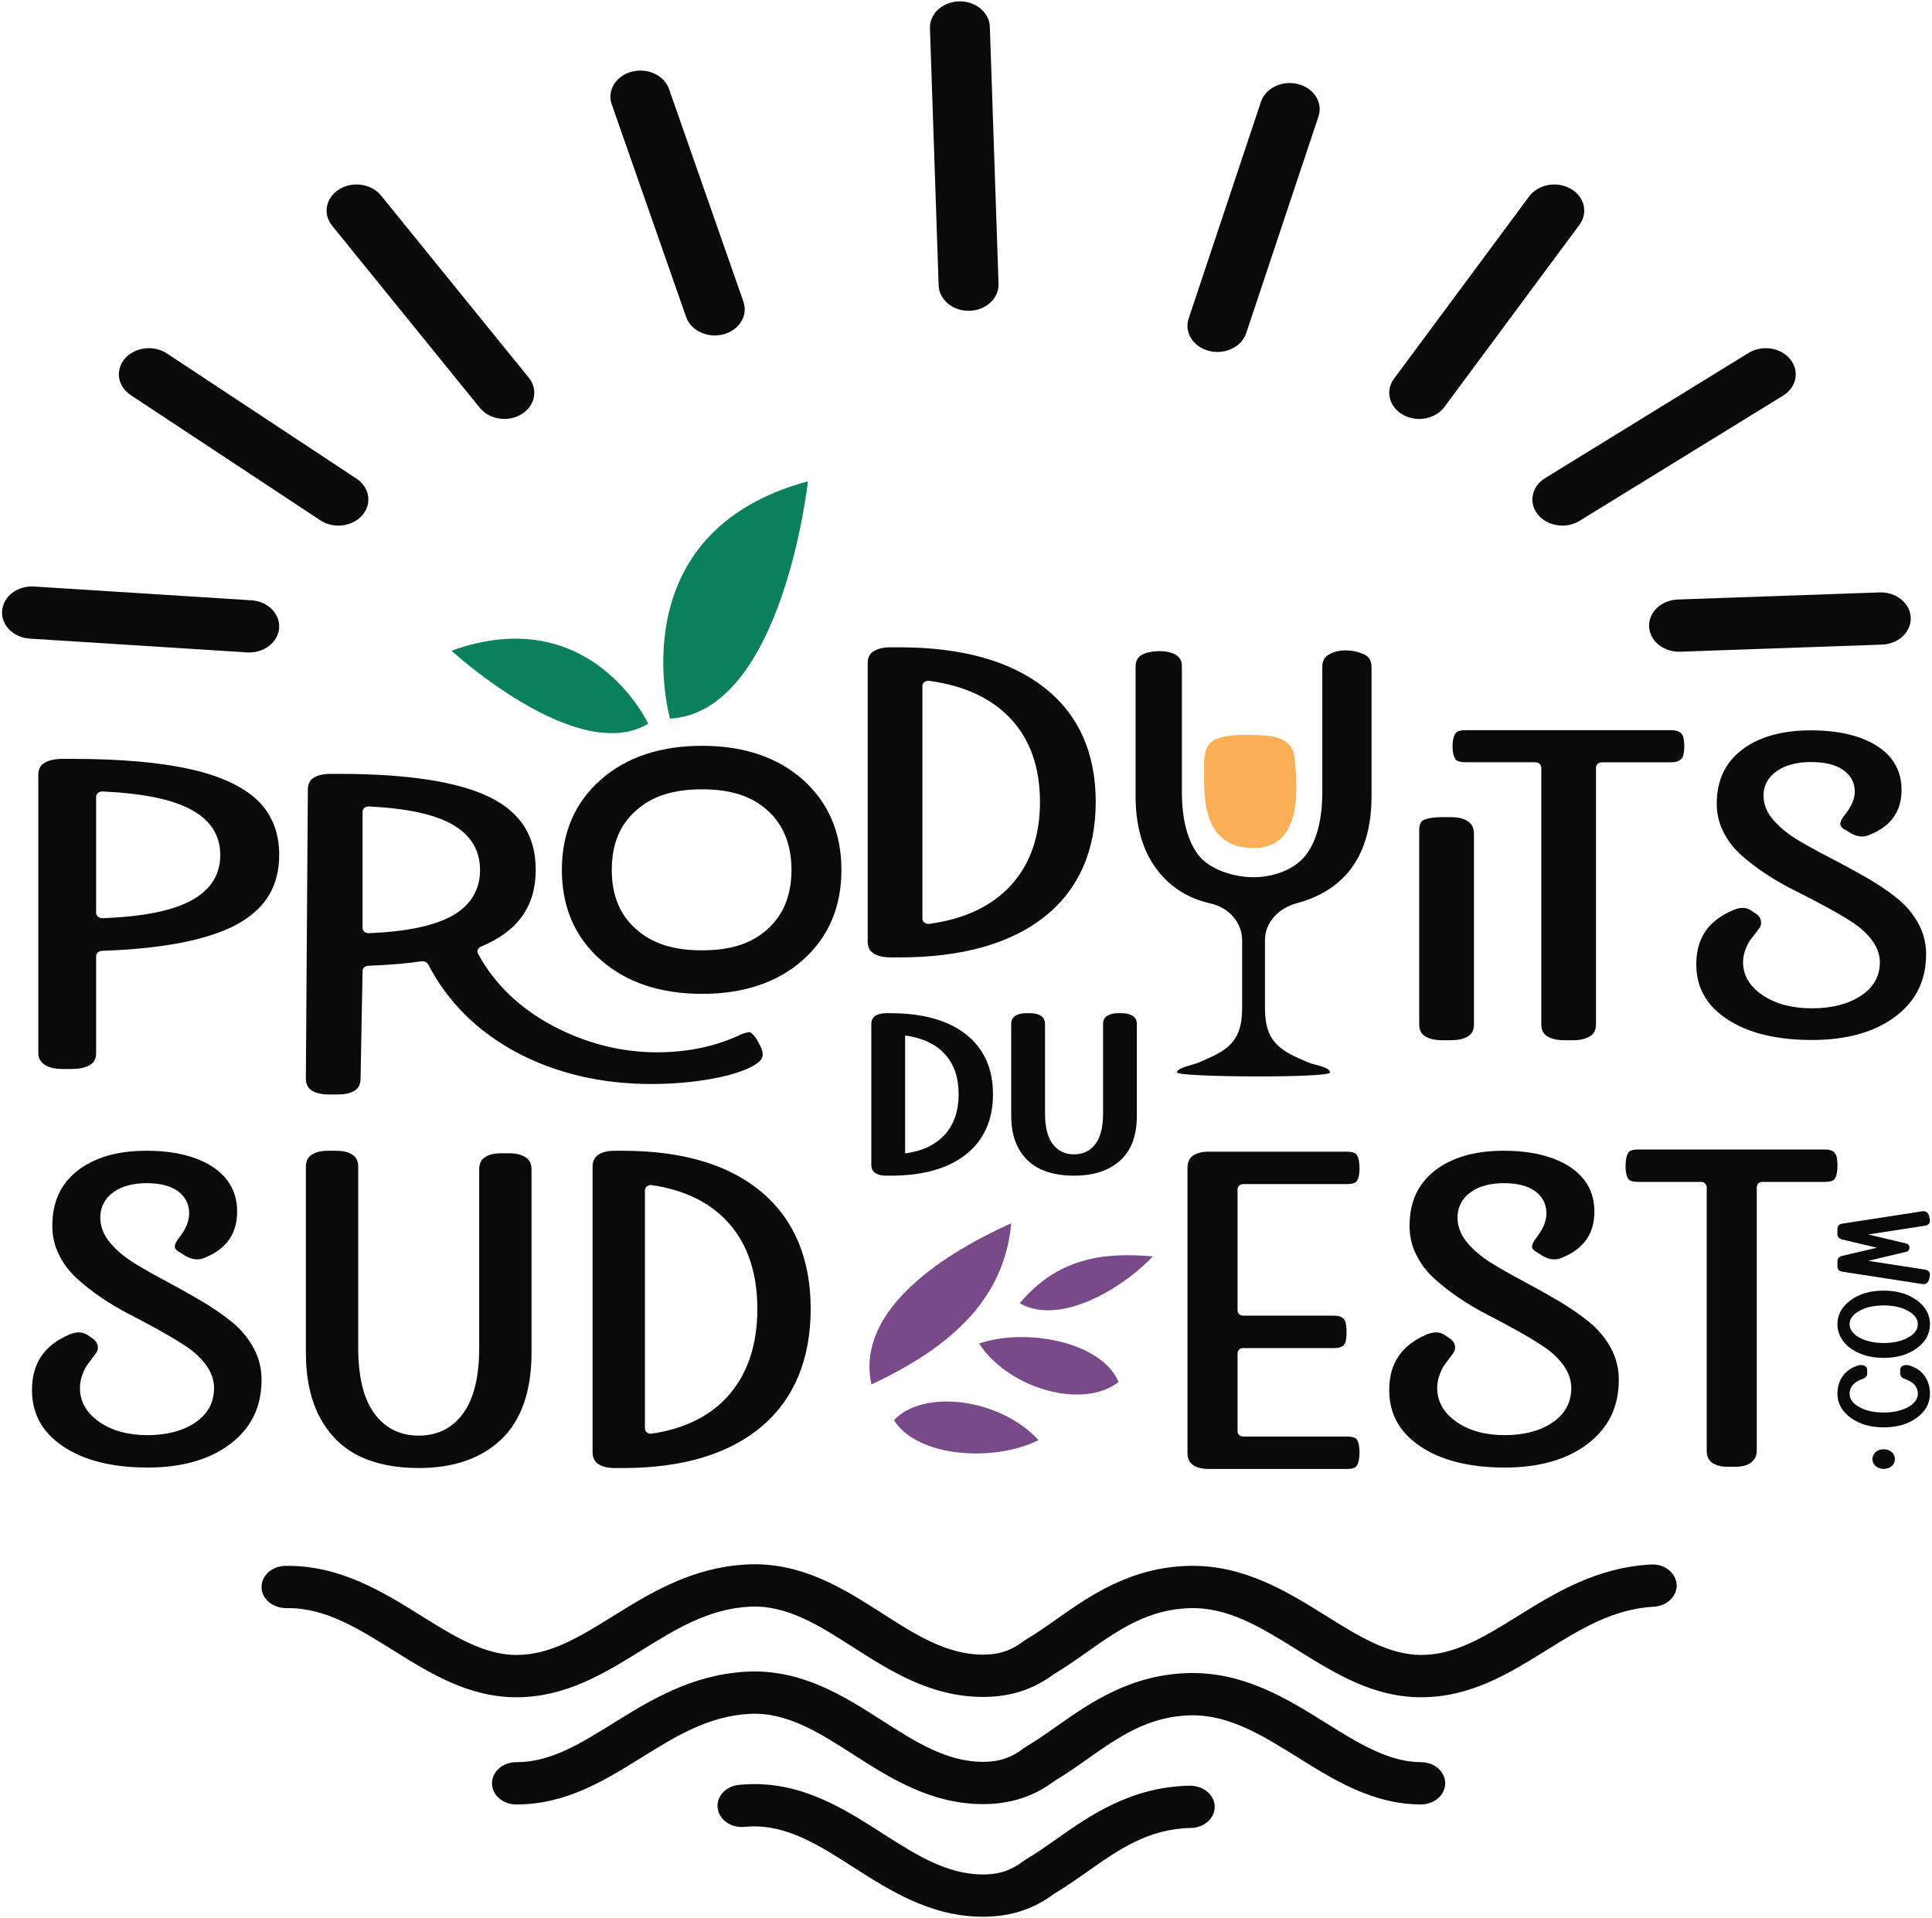
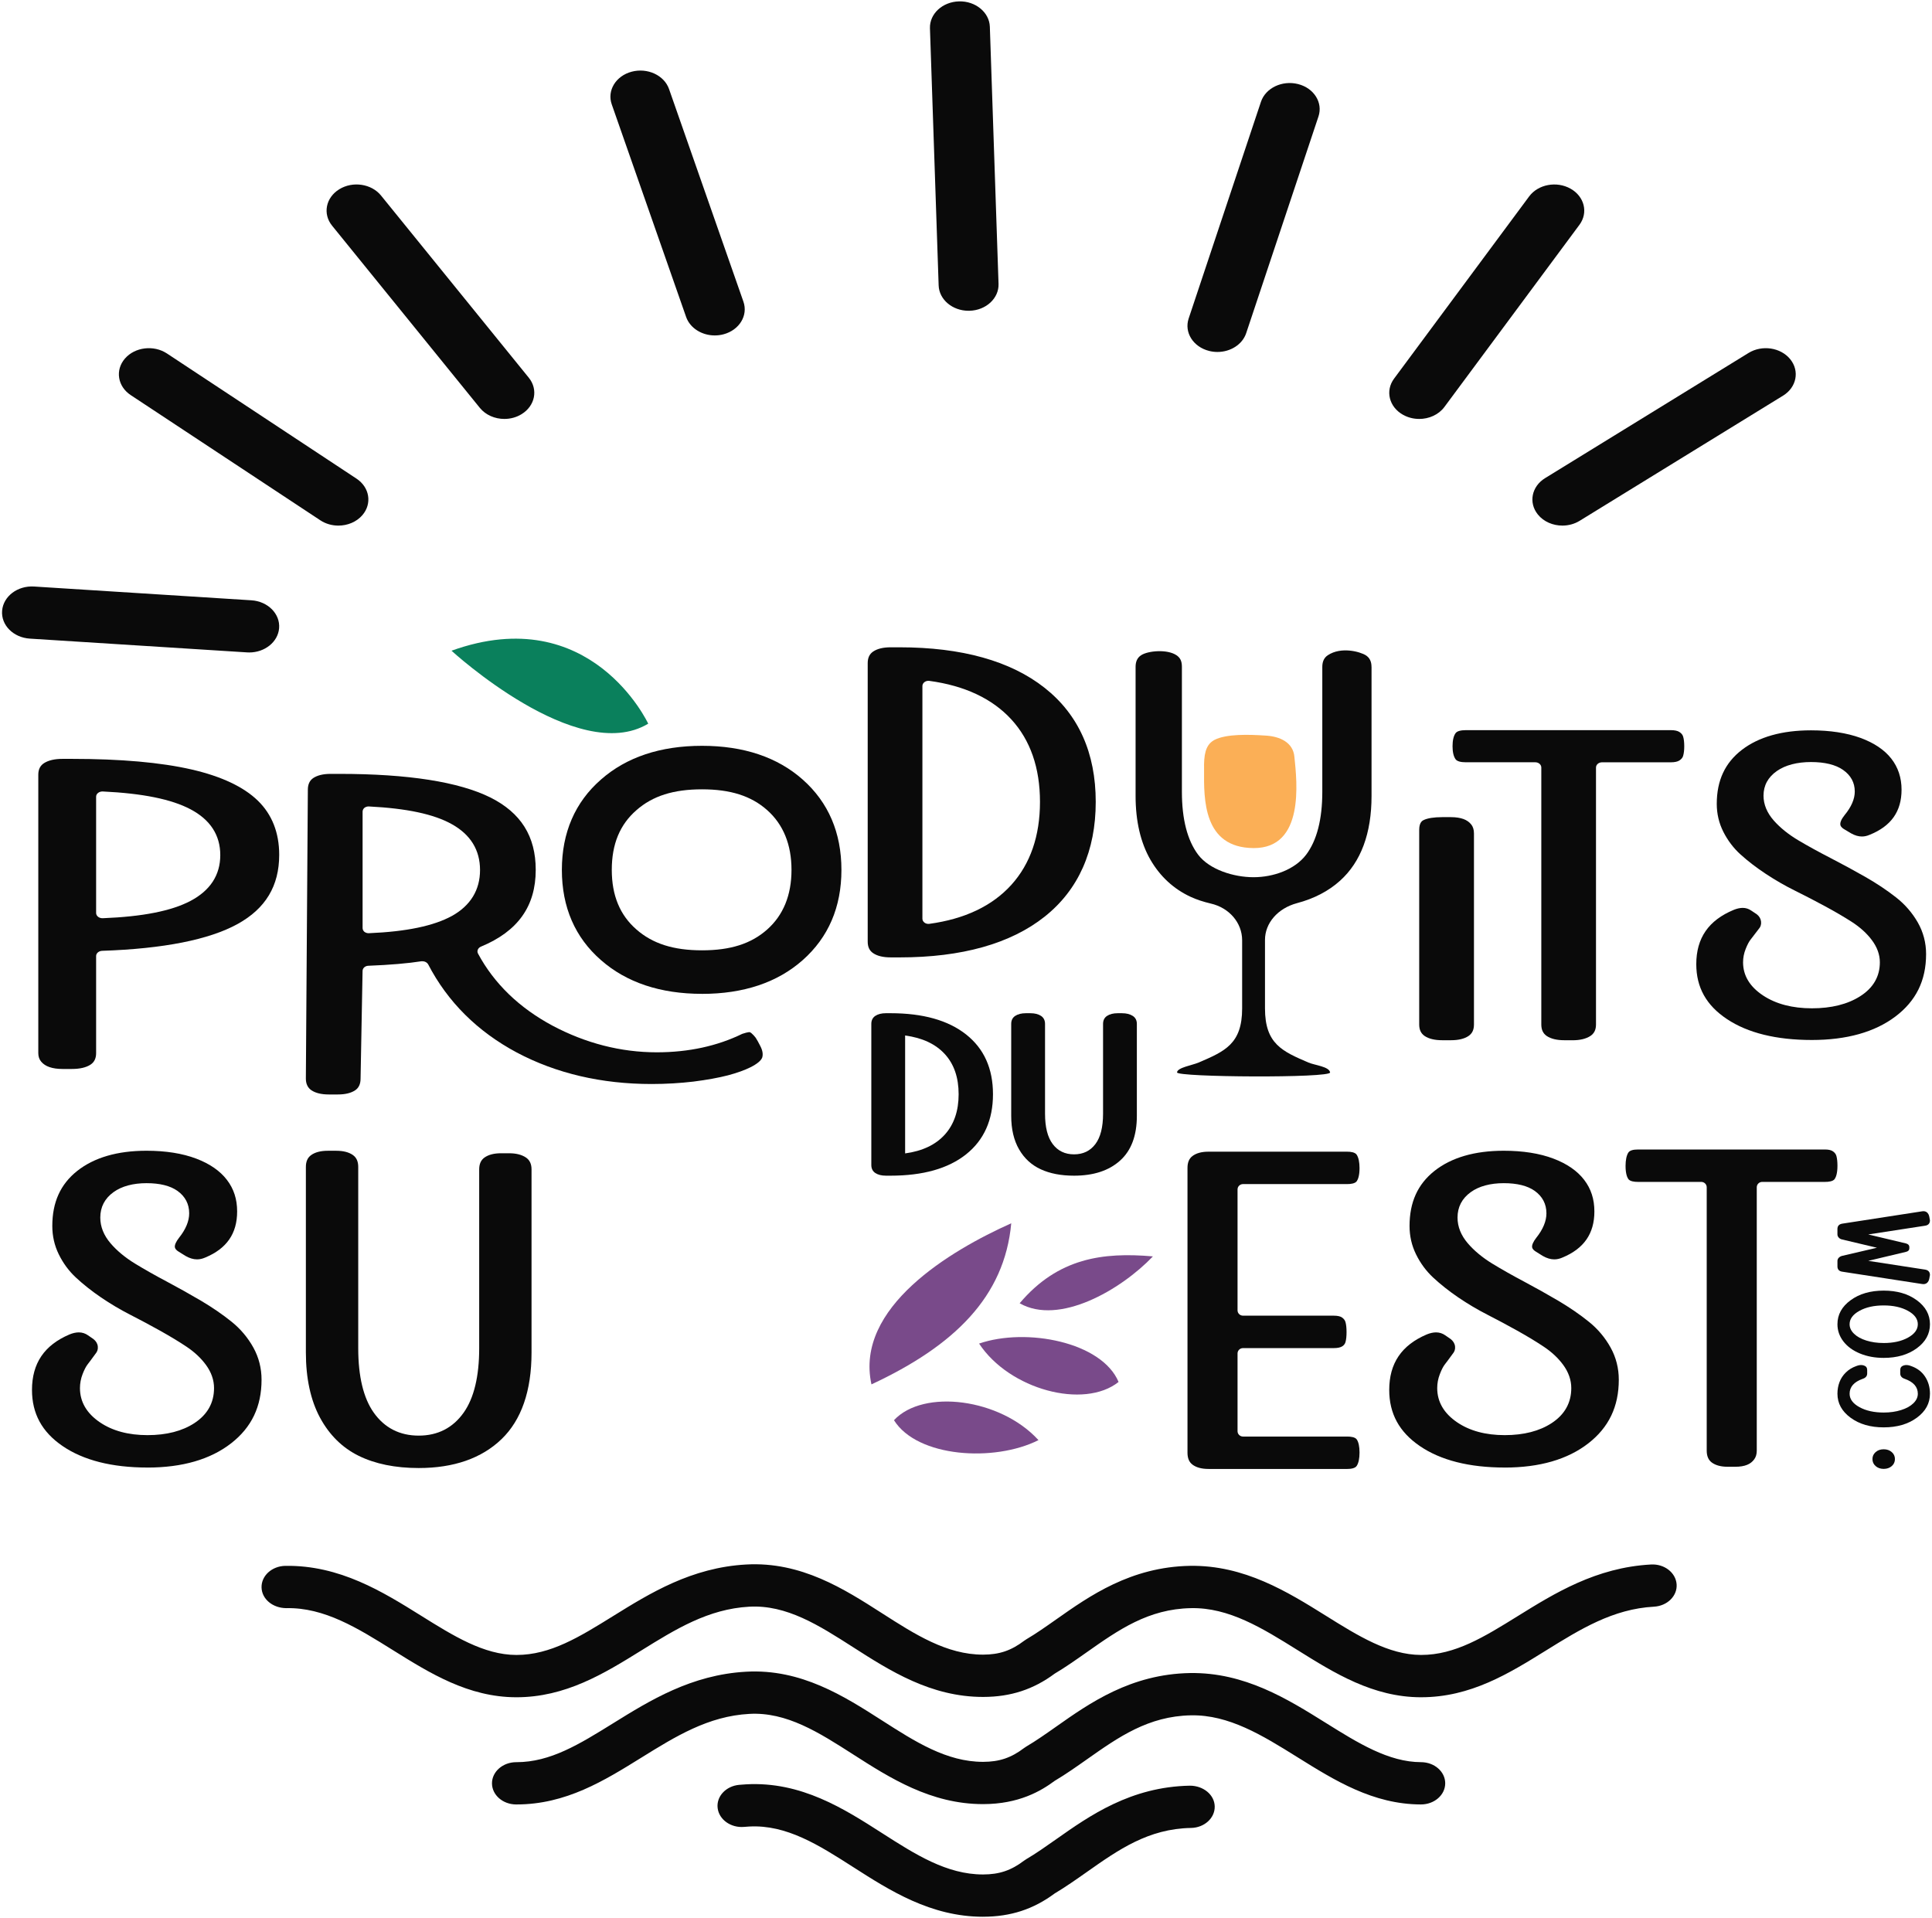
<svg xmlns="http://www.w3.org/2000/svg" width="140" height="139" viewBox="0 0 140 139" fill="none">
  <g opacity="0.96">
    <path d="M46.972 52.443C46.972 52.443 42.829 43.515 32.718 47.155C32.718 47.155 41.84 55.541 46.972 52.443Z" fill="#007B55" />
-     <path d="M48.554 52.076C48.554 52.076 44.705 38.624 58.548 34.877C58.548 34.877 56.721 51.608 48.554 52.076Z" fill="#007B55" />
    <path d="M63.139 74.199C63.139 73.941 63.236 73.746 63.429 73.618C63.621 73.49 63.879 73.424 64.2 73.424H64.528C66.882 73.424 68.708 73.938 70.007 74.964C71.305 75.99 71.955 77.434 71.955 79.295C71.955 81.157 71.305 82.618 70.007 83.651C68.709 84.683 66.883 85.198 64.528 85.198H64.2C63.879 85.198 63.621 85.133 63.429 85.005C63.237 84.875 63.139 84.683 63.139 84.425V74.2V74.199ZM65.589 83.584C66.836 83.415 67.795 82.962 68.464 82.222C69.132 81.481 69.466 80.506 69.466 79.295C69.466 78.084 69.132 77.113 68.464 76.385C67.796 75.657 66.838 75.207 65.589 75.04V83.583V83.584Z" fill="black" />
    <path d="M82.381 74.2V80.859C82.381 82.294 81.977 83.377 81.165 84.105C80.355 84.834 79.243 85.198 77.828 85.198C76.891 85.198 76.086 85.044 75.417 84.735C74.748 84.427 74.223 83.945 73.845 83.29C73.466 82.633 73.276 81.823 73.276 80.859V74.2C73.276 73.942 73.372 73.747 73.566 73.619C73.759 73.491 74.016 73.425 74.337 73.425H74.665C74.987 73.425 75.244 73.49 75.437 73.619C75.629 73.747 75.727 73.942 75.727 74.2V80.708C75.727 81.683 75.913 82.418 76.287 82.911C76.659 83.405 77.173 83.652 77.83 83.652C78.486 83.652 79 83.405 79.373 82.911C79.746 82.418 79.932 81.683 79.932 80.708V74.2C79.932 73.942 80.028 73.747 80.222 73.619C80.415 73.491 80.672 73.425 80.993 73.425H81.301C81.622 73.425 81.882 73.49 82.082 73.619C82.281 73.747 82.381 73.942 82.381 74.2Z" fill="black" />
    <path d="M4.529 77.465C4.156 77.465 3.846 77.42 3.582 77.329C3.336 77.244 3.144 77.12 2.991 76.944C2.847 76.776 2.775 76.57 2.775 76.317V56.142C2.775 55.754 2.914 55.478 3.199 55.298C3.519 55.096 3.966 54.993 4.529 54.993H5.212C8.739 54.993 11.653 55.251 13.874 55.76C16.035 56.256 17.657 57.019 18.691 58.028C19.713 59.026 20.232 60.345 20.232 61.947C20.232 64.201 19.246 65.84 17.219 66.959C15.154 68.098 11.852 68.752 7.404 68.903C7.158 68.911 6.965 69.078 6.965 69.282V76.318C6.965 76.705 6.827 76.982 6.542 77.163C6.224 77.363 5.775 77.465 5.212 77.465H4.529ZM7.423 57.356C7.306 57.356 7.194 57.393 7.108 57.459C7.016 57.531 6.965 57.628 6.965 57.733V66.162C6.965 66.265 7.016 66.364 7.107 66.436C7.193 66.504 7.306 66.541 7.423 66.541H7.446C10.34 66.426 12.419 66.016 13.801 65.288C15.235 64.532 15.962 63.414 15.962 61.965C15.962 60.516 15.235 59.4 13.801 58.644C12.42 57.916 10.342 57.494 7.448 57.356H7.422H7.423Z" fill="black" />
    <path d="M55.076 75.766C54.96 75.539 54.858 75.35 54.757 75.198C54.67 75.084 54.569 74.971 54.438 74.858C54.366 74.808 54.323 74.794 54.308 74.794C54.164 74.807 53.961 74.858 53.787 74.92C51.978 75.803 49.894 76.258 47.592 76.258C44.987 76.258 42.44 75.602 40.037 74.327C37.635 73.04 35.811 71.286 34.638 69.103C34.537 68.913 34.638 68.687 34.855 68.598C37.533 67.488 38.821 65.67 38.821 63.034C38.821 60.61 37.75 58.895 35.521 57.785C33.249 56.662 29.588 56.081 24.609 56.081H23.957C23.422 56.081 23.003 56.182 22.698 56.384C22.438 56.561 22.308 56.839 22.308 57.23L22.164 78.164C22.164 78.555 22.308 78.833 22.568 79.01C22.873 79.212 23.292 79.313 23.827 79.313H24.479C25.015 79.313 25.434 79.212 25.738 79.01C25.998 78.833 26.128 78.555 26.128 78.164L26.273 70.366C26.273 70.164 26.447 70 26.678 69.987C28.285 69.924 29.588 69.81 30.543 69.659H30.615C30.79 69.659 30.948 69.748 31.021 69.874C32.439 72.612 34.611 74.757 37.447 76.272C40.298 77.785 43.584 78.555 47.216 78.555C48.272 78.555 49.3 78.492 50.256 78.379C51.24 78.253 52.079 78.101 52.759 77.924C53.425 77.747 53.975 77.545 54.38 77.343C54.857 77.104 55.147 76.864 55.233 76.637C55.306 76.397 55.262 76.107 55.075 75.766H55.076ZM32.744 66.378C31.427 67.097 29.459 67.513 26.724 67.627H26.709C26.594 67.627 26.492 67.59 26.405 67.526C26.318 67.451 26.275 67.35 26.275 67.249V58.82C26.275 58.719 26.318 58.618 26.405 58.542C26.492 58.478 26.594 58.441 26.709 58.441H26.724C29.473 58.58 31.442 58.997 32.744 59.728C34.105 60.486 34.785 61.608 34.785 63.047C34.785 64.486 34.105 65.621 32.744 66.379V66.378Z" fill="black" />
    <path d="M50.87 72.021C47.856 72.021 45.393 71.198 43.548 69.576C41.669 67.938 40.715 65.738 40.715 63.04C40.715 60.342 41.669 58.129 43.554 56.487C45.393 54.869 47.856 54.047 50.87 54.047C53.885 54.047 56.34 54.871 58.172 56.497C60.031 58.147 60.973 60.347 60.973 63.041C60.973 65.735 60.031 67.924 58.172 69.573C56.34 71.199 53.884 72.023 50.87 72.023V72.021ZM50.87 57.2C48.8 57.2 47.29 57.68 46.117 58.712C44.914 59.76 44.332 61.174 44.332 63.039C44.332 64.903 44.931 66.32 46.111 67.35C47.289 68.386 48.8 68.867 50.87 68.867C52.941 68.867 54.432 68.388 55.591 67.36C56.762 66.322 57.355 64.868 57.355 63.039C57.355 61.21 56.762 59.745 55.591 58.706C54.432 57.678 52.932 57.2 50.87 57.2Z" fill="black" />
    <path d="M64.537 69.379C64.002 69.379 63.578 69.278 63.278 69.077C63.005 68.895 62.877 68.626 62.877 68.233V48.057C62.877 47.669 63.008 47.393 63.276 47.213C63.578 47.011 64.002 46.908 64.536 46.908H65.182C69.692 46.908 73.232 47.897 75.701 49.848C78.157 51.787 79.401 54.568 79.401 58.111C79.401 61.654 78.155 64.476 75.7 66.427C73.233 68.386 69.695 69.38 65.182 69.38H64.536L64.537 69.379ZM67.275 49.337C67.173 49.337 67.072 49.369 66.993 49.428C66.896 49.5 66.841 49.604 66.841 49.716V66.573C66.841 66.685 66.896 66.789 66.993 66.861C67.072 66.92 67.172 66.952 67.275 66.952C67.297 66.952 67.32 66.951 67.342 66.948C69.906 66.6 71.906 65.649 73.288 64.12C74.662 62.598 75.361 60.577 75.361 58.111C75.361 55.645 74.662 53.633 73.285 52.134C71.903 50.628 69.903 49.688 67.342 49.341C67.321 49.339 67.298 49.337 67.275 49.337Z" fill="black" />
    <path d="M113.349 75.382C112.816 75.382 112.392 75.28 112.09 75.08C111.818 74.897 111.689 74.627 111.689 74.236V55.619C111.689 55.41 111.495 55.24 111.255 55.24H106.232C105.836 55.24 105.583 55.167 105.476 55.02C105.332 54.817 105.257 54.499 105.257 54.076C105.257 53.654 105.331 53.335 105.476 53.132C105.581 52.986 105.834 52.912 106.231 52.912H121.074C121.355 52.912 121.567 52.959 121.704 53.05C121.842 53.143 121.928 53.249 121.966 53.377C122.02 53.558 122.047 53.794 122.047 54.077C122.047 54.36 122.02 54.594 121.965 54.779C121.927 54.905 121.843 55.011 121.703 55.104C121.567 55.196 121.354 55.242 121.072 55.242H116.087C115.847 55.242 115.652 55.411 115.652 55.621V74.238C115.652 74.626 115.52 74.895 115.236 75.08C114.923 75.281 114.491 75.385 113.954 75.385H113.345L113.349 75.382ZM104.501 75.382C103.967 75.382 103.543 75.28 103.241 75.079C102.97 74.897 102.841 74.629 102.841 74.236V60.132C102.841 59.589 103.078 59.47 103.156 59.431C103.439 59.291 103.905 59.216 104.503 59.216H105.148C105.494 59.216 105.797 59.263 106.047 59.352C106.278 59.438 106.461 59.564 106.604 59.738C106.74 59.904 106.809 60.125 106.809 60.398V74.236C106.809 74.629 106.682 74.897 106.406 75.081C106.106 75.28 105.683 75.382 105.149 75.382H104.504H104.501Z" fill="black" />
    <path d="M10.685 106.348C8.108 106.348 6.036 105.821 4.524 104.783C3.039 103.765 2.318 102.437 2.318 100.726C2.318 98.799 3.206 97.484 5.032 96.705C5.274 96.605 5.503 96.554 5.711 96.554C5.957 96.554 6.176 96.625 6.382 96.769L6.778 97.043C6.958 97.188 7.067 97.369 7.088 97.575C7.11 97.783 7.051 97.957 6.907 98.122C6.626 98.507 6.45 98.747 6.353 98.867C6.228 99.028 6.107 99.261 5.984 99.581C5.858 99.907 5.794 100.247 5.794 100.591C5.794 101.587 6.28 102.42 7.241 103.072C8.148 103.689 9.308 104 10.686 104C12.064 104 13.207 103.706 14.092 103.126C15.032 102.508 15.51 101.656 15.51 100.591C15.51 100.01 15.314 99.445 14.927 98.914C14.566 98.419 14.088 97.971 13.505 97.584C12.958 97.22 12.335 96.843 11.599 96.431C10.884 96.032 10.16 95.645 9.425 95.269C8.713 94.906 8.006 94.486 7.321 94.021C6.644 93.559 6.031 93.074 5.5 92.579C4.991 92.106 4.572 91.538 4.257 90.893C3.947 90.26 3.79 89.572 3.79 88.844C3.79 87.124 4.379 85.82 5.592 84.856C6.817 83.885 8.508 83.391 10.618 83.391C12.007 83.391 13.22 83.583 14.221 83.963C15.198 84.333 15.948 84.851 16.445 85.504C16.943 86.152 17.184 86.901 17.184 87.791C17.184 89.397 16.425 90.488 14.867 91.132C14.666 91.22 14.47 91.263 14.278 91.263C14.011 91.263 13.733 91.18 13.451 91.018L12.97 90.719C12.791 90.613 12.693 90.504 12.673 90.392C12.643 90.23 12.749 89.985 12.973 89.699C13.46 89.09 13.709 88.492 13.709 87.927C13.709 87.252 13.424 86.705 12.86 86.3C12.336 85.929 11.584 85.741 10.619 85.741C9.655 85.741 8.826 85.957 8.23 86.388C7.592 86.846 7.267 87.467 7.267 88.234C7.267 88.897 7.519 89.526 8.017 90.105C8.474 90.638 9.07 91.133 9.791 91.574C10.484 91.996 11.249 92.43 12.086 92.872C12.911 93.311 13.735 93.772 14.56 94.257C15.382 94.743 16.133 95.258 16.789 95.788C17.435 96.309 17.964 96.939 18.364 97.662C18.754 98.371 18.953 99.151 18.953 99.983C18.953 101.93 18.231 103.44 16.745 104.595C15.248 105.76 13.209 106.35 10.685 106.35V106.348Z" fill="black" />
    <path d="M109.036 106.348C106.46 106.348 104.387 105.821 102.875 104.783C101.39 103.765 100.669 102.437 100.669 100.726C100.669 98.799 101.557 97.484 103.383 96.705C103.625 96.605 103.855 96.554 104.062 96.554C104.308 96.554 104.528 96.625 104.733 96.769L105.129 97.043C105.309 97.188 105.418 97.369 105.439 97.575C105.461 97.783 105.402 97.957 105.258 98.122C104.978 98.507 104.801 98.747 104.704 98.867C104.579 99.028 104.458 99.261 104.336 99.581C104.209 99.907 104.146 100.247 104.146 100.591C104.146 101.587 104.631 102.42 105.592 103.072C106.499 103.689 107.659 104 109.037 104C110.416 104 111.558 103.706 112.443 103.126C113.384 102.508 113.861 101.656 113.861 100.591C113.861 100.01 113.665 99.445 113.279 98.914C112.917 98.419 112.44 97.971 111.856 97.584C111.31 97.22 110.687 96.843 109.95 96.431C109.235 96.032 108.511 95.645 107.776 95.269C107.065 94.906 106.357 94.486 105.672 94.021C104.995 93.559 104.382 93.074 103.851 92.579C103.343 92.106 102.924 91.538 102.609 90.893C102.298 90.26 102.141 89.572 102.141 88.844C102.141 87.124 102.73 85.82 103.943 84.856C105.168 83.885 106.859 83.391 108.969 83.391C110.358 83.391 111.571 83.583 112.572 83.963C113.549 84.333 114.299 84.851 114.797 85.504C115.294 86.152 115.535 86.901 115.535 87.791C115.535 89.397 114.776 90.488 113.218 91.132C113.017 91.22 112.822 91.263 112.629 91.263C112.362 91.263 112.084 91.18 111.802 91.018L111.321 90.719C111.142 90.613 111.045 90.504 111.024 90.392C110.995 90.23 111.101 89.985 111.324 89.699C111.811 89.09 112.06 88.492 112.06 87.927C112.06 87.252 111.775 86.705 111.212 86.3C110.688 85.929 109.935 85.741 108.971 85.741C108.006 85.741 107.177 85.957 106.581 86.388C105.943 86.846 105.618 87.467 105.618 88.234C105.618 88.897 105.87 89.526 106.368 90.105C106.825 90.638 107.422 91.133 108.142 91.574C108.836 91.996 109.601 92.43 110.437 92.872C111.262 93.311 112.086 93.772 112.911 94.257C113.733 94.743 114.484 95.258 115.14 95.788C115.786 96.309 116.316 96.939 116.715 97.662C117.106 98.371 117.304 99.151 117.304 99.983C117.304 101.93 116.582 103.44 115.096 104.595C113.6 105.76 111.56 106.35 109.036 106.35V106.348Z" fill="black" />
    <path d="M30.341 106.384C28.644 106.384 27.178 106.085 25.984 105.495C24.805 104.913 23.867 103.986 23.195 102.744C22.511 101.48 22.165 99.887 22.165 98.012V84.567C22.165 84.17 22.29 83.888 22.549 83.704C22.838 83.497 23.244 83.393 23.752 83.393H24.372C24.881 83.393 25.286 83.498 25.575 83.704C25.834 83.888 25.959 84.17 25.959 84.567V97.706C25.959 99.747 26.337 101.315 27.082 102.368C27.866 103.475 28.962 104.035 30.342 104.035C31.721 104.035 32.817 103.475 33.6 102.368C34.346 101.314 34.724 99.745 34.724 97.706V84.747C34.724 84.35 34.849 84.068 35.107 83.884C35.398 83.677 35.803 83.573 36.311 83.573H36.894C37.403 83.573 37.816 83.679 38.122 83.889C38.386 84.072 38.517 84.353 38.517 84.747V98.012C38.517 100.791 37.784 102.904 36.34 104.293C34.9 105.68 32.88 106.384 30.342 106.384H30.341Z" fill="black" />
-     <path d="M44.528 106.384C44.017 106.384 43.611 106.279 43.324 106.074C43.062 105.887 42.94 105.612 42.94 105.21V84.567C42.94 84.17 43.066 83.888 43.324 83.704C43.612 83.497 44.018 83.393 44.528 83.393H45.146C49.461 83.393 52.845 84.404 55.205 86.4C57.554 88.384 58.745 91.229 58.745 94.854C58.745 98.479 57.554 101.367 55.205 103.362C52.845 105.367 49.461 106.385 45.147 106.385H44.529L44.528 106.384ZM47.148 85.876C47.049 85.876 46.954 85.909 46.877 85.97C46.785 86.043 46.733 86.15 46.733 86.263V103.511C46.733 103.624 46.785 103.732 46.877 103.804C46.953 103.865 47.049 103.898 47.148 103.898C47.17 103.898 47.191 103.897 47.212 103.894C49.663 103.538 51.574 102.565 52.898 101C54.213 99.443 54.88 97.375 54.88 94.852C54.88 92.329 54.212 90.272 52.895 88.737C51.573 87.195 49.661 86.233 47.212 85.879C47.19 85.877 47.169 85.875 47.148 85.875V85.876Z" fill="black" />
    <path d="M87.566 106.45C87.078 106.45 86.69 106.345 86.415 106.14C86.169 105.956 86.05 105.672 86.05 105.277V84.634C86.05 84.236 86.17 83.954 86.416 83.77C86.693 83.563 87.081 83.459 87.567 83.459H97.625C97.873 83.459 98.196 83.499 98.315 83.685C98.446 83.889 98.517 84.223 98.517 84.65C98.517 85.188 98.409 85.46 98.32 85.592C98.2 85.77 97.877 85.807 97.625 85.807H90.074C89.854 85.807 89.677 85.98 89.677 86.194V94.956C89.677 95.171 89.855 95.343 90.074 95.343H96.651C96.933 95.343 97.138 95.391 97.262 95.484C97.389 95.578 97.468 95.688 97.502 95.819C97.551 96 97.576 96.241 97.576 96.534C97.576 96.828 97.551 97.069 97.502 97.249C97.468 97.376 97.396 97.474 97.276 97.557C97.148 97.646 96.932 97.693 96.651 97.693H90.074C89.854 97.693 89.677 97.865 89.677 98.08V103.716C89.677 103.93 89.855 104.103 90.074 104.103H97.625C97.877 104.103 98.2 104.14 98.319 104.317C98.448 104.51 98.517 104.835 98.517 105.259C98.517 105.682 98.449 106.017 98.315 106.225C98.196 106.412 97.875 106.451 97.625 106.451H87.567L87.566 106.45Z" fill="black" />
    <path d="M131.296 75.365C128.722 75.365 126.65 74.856 125.141 73.849C123.645 72.855 122.919 71.554 122.919 69.871C122.919 67.977 123.809 66.689 125.641 65.932C125.871 65.84 126.088 65.792 126.283 65.792C126.508 65.792 126.711 65.856 126.902 65.987L127.304 66.255C127.482 66.394 127.591 66.574 127.613 66.785C127.637 67 127.576 67.179 127.425 67.346C127.142 67.721 126.964 67.954 126.867 68.073C126.742 68.228 126.622 68.454 126.498 68.768C126.372 69.081 126.309 69.408 126.309 69.737C126.309 70.7 126.801 71.51 127.768 72.146C128.699 72.759 129.887 73.069 131.297 73.069C132.708 73.069 133.879 72.777 134.788 72.199C135.739 71.597 136.221 70.769 136.221 69.737C136.221 69.179 136.025 68.636 135.638 68.121C135.275 67.635 134.789 67.196 134.196 66.812C133.637 66.452 132.994 66.076 132.27 65.684C131.548 65.294 130.818 64.914 130.075 64.546C129.369 64.198 128.658 63.789 127.962 63.33C127.277 62.878 126.661 62.405 126.131 61.926C125.619 61.464 125.198 60.909 124.879 60.276C124.564 59.654 124.403 58.974 124.403 58.257C124.403 56.564 124.999 55.282 126.221 54.341C127.441 53.403 129.128 52.925 131.232 52.925C132.615 52.925 133.825 53.112 134.826 53.476C135.8 53.835 136.547 54.336 137.045 54.968C137.541 55.599 137.794 56.358 137.794 57.226C137.794 58.804 137.035 59.875 135.473 60.499C135.28 60.581 135.102 60.619 134.922 60.619C134.67 60.619 134.413 60.545 134.139 60.391L133.654 60.102C133.399 59.954 133.371 59.828 133.362 59.786C133.324 59.613 133.429 59.365 133.666 59.069C134.154 58.48 134.404 57.902 134.404 57.359C134.404 56.71 134.115 56.181 133.546 55.787C133.004 55.412 132.226 55.223 131.229 55.223C130.233 55.223 129.38 55.441 128.763 55.87C128.118 56.319 127.791 56.922 127.791 57.66C127.791 58.296 128.043 58.905 128.541 59.469C129.004 59.992 129.61 60.478 130.34 60.911C131.041 61.326 131.813 61.749 132.658 62.184C133.487 62.612 134.319 63.064 135.148 63.535C135.97 64.003 136.725 64.506 137.389 65.027C138.039 65.535 138.572 66.15 138.974 66.854C139.37 67.551 139.572 68.32 139.572 69.141C139.572 71.056 138.843 72.536 137.346 73.666C135.852 74.794 133.815 75.365 131.292 75.365H131.296Z" fill="black" />
    <path d="M125.191 106.292C124.703 106.292 124.316 106.187 124.04 105.982C123.795 105.798 123.675 105.514 123.675 105.119V86.036C123.675 85.822 123.497 85.649 123.279 85.649H118.686C118.434 85.649 118.109 85.612 117.99 85.435C117.901 85.302 117.794 85.03 117.794 84.492C117.794 84.065 117.864 83.731 117.995 83.526C118.091 83.377 118.324 83.301 118.686 83.301H132.258C132.514 83.301 132.708 83.349 132.836 83.444C132.962 83.537 133.041 83.647 133.075 83.778C133.124 83.962 133.149 84.198 133.149 84.476C133.149 85.028 133.042 85.302 132.952 85.434C132.833 85.612 132.509 85.649 132.257 85.649H127.698C127.478 85.649 127.302 85.822 127.302 86.036V105.119C127.302 105.377 127.241 105.587 127.115 105.757C126.982 105.937 126.816 106.066 126.606 106.151C126.378 106.245 126.091 106.292 125.748 106.292H125.191Z" fill="black" />
    <path d="M99.387 48.326V57.681C99.387 60.397 98.617 62.46 97.11 63.819C96.277 64.574 95.221 65.122 93.981 65.45C92.594 65.821 91.666 66.892 91.666 68.111V73.079C91.666 75.647 92.919 76.185 94.814 77C95.291 77.2 96.317 77.291 96.384 77.715C96.451 78.138 85.274 78.066 85.292 77.715C85.31 77.363 86.392 77.199 86.856 77C88.758 76.185 90.01 75.647 90.01 73.079V68.138C90.01 66.874 89.076 65.781 87.733 65.477C87.193 65.349 86.704 65.189 86.284 64.994C85.049 64.423 84.07 63.519 83.365 62.304C82.652 61.067 82.289 59.51 82.289 57.679V48.325C82.289 47.937 82.417 47.659 82.69 47.482C83.201 47.15 84.588 47.035 85.251 47.482C85.526 47.667 85.645 47.908 85.645 48.325V57.38C85.645 59.376 86.046 60.907 86.822 61.938C87.643 63.019 89.393 63.569 90.836 63.569C92.279 63.569 93.828 63.019 94.648 61.938C95.424 60.907 95.819 59.376 95.819 57.38V48.325C95.819 47.937 95.952 47.659 96.219 47.482C97.192 46.837 98.569 47.233 98.971 47.487C99.251 47.665 99.384 47.942 99.384 48.325L99.387 48.326Z" fill="black" />
    <path d="M73.279 88.648C72.791 93.978 69.142 97.53 63.149 100.322C61.927 94.749 68.868 90.619 73.279 88.648Z" fill="#744385" />
    <path d="M73.888 94.444C76.733 96.07 81.207 93.495 83.545 91.047C79.926 90.731 76.666 91.156 73.888 94.444Z" fill="#744385" />
    <path d="M75.252 104.362C72.056 105.972 66.47 105.622 64.781 102.918C66.916 100.621 72.504 101.342 75.252 104.362Z" fill="#744385" />
-     <path d="M70.948 97.365C74.381 96.186 79.847 97.254 81.056 100.146C78.554 102.142 73.152 100.707 70.948 97.365Z" fill="#744385" />
+     <path d="M70.948 97.365C74.381 96.186 79.847 97.254 81.056 100.146C78.554 102.142 73.152 100.707 70.948 97.365" fill="#744385" />
    <path d="M102.986 122.996H102.962C99.49 122.988 96.709 121.253 94.019 119.574C91.476 117.987 89.047 116.478 86.303 116.538C83.21 116.593 81.047 118.117 78.754 119.731C78.001 120.261 77.223 120.81 76.425 121.285C74.88 122.432 73.233 122.968 71.254 122.972H71.23C67.446 122.972 64.464 121.063 61.833 119.377C59.349 117.786 57.002 116.281 54.292 116.433C51.321 116.597 48.961 118.061 46.463 119.611C43.776 121.279 40.976 123 37.406 122.996C33.933 122.988 31.152 121.253 28.462 119.574C25.919 117.987 23.504 116.478 20.746 116.538C19.766 116.533 18.973 115.883 18.953 115.037C18.933 114.191 19.703 113.491 20.673 113.473C24.62 113.411 27.745 115.358 30.508 117.082C32.852 118.545 35.065 119.926 37.414 119.93H37.428C39.887 119.93 41.99 118.625 44.426 117.114C47.086 115.464 50.101 113.593 54.072 113.375C58.056 113.152 61.17 115.148 63.915 116.907C66.323 118.45 68.6 119.907 71.231 119.907H71.246C72.414 119.904 73.271 119.614 74.204 118.909L74.375 118.794C75.078 118.381 75.791 117.879 76.548 117.346C78.95 115.654 81.94 113.548 86.232 113.472C90.169 113.41 93.303 115.357 96.066 117.081C98.409 118.544 100.623 119.924 102.972 119.929H102.986C105.444 119.929 107.548 118.624 109.984 117.113C112.644 115.463 115.658 113.592 119.63 113.375C120.6 113.317 121.433 113.962 121.494 114.807C121.555 115.652 120.819 116.379 119.85 116.432C116.88 116.596 114.52 118.06 112.022 119.61C109.341 121.274 106.568 122.994 102.987 122.995L102.986 122.996Z" fill="black" />
    <path d="M37.428 130.764H37.404C36.434 130.762 35.649 130.074 35.651 129.228C35.654 128.383 36.44 127.7 37.409 127.7C37.415 127.7 37.422 127.7 37.428 127.7C39.887 127.7 41.99 126.394 44.426 124.883C47.086 123.233 50.101 121.362 54.071 121.144C58.051 120.922 61.169 122.918 63.914 124.676C66.322 126.219 68.598 127.676 71.23 127.676H71.246C72.414 127.674 73.271 127.384 74.204 126.678L74.375 126.563C75.078 126.15 75.791 125.648 76.548 125.115C78.95 123.423 81.94 121.317 86.232 121.241C90.188 121.179 93.304 123.126 96.067 124.85C98.41 126.313 100.624 127.694 102.973 127.699C103.943 127.701 104.728 128.388 104.726 129.234C104.723 130.079 103.937 130.763 102.968 130.763H102.963C99.492 130.755 96.71 129.019 94.02 127.341C91.477 125.754 89.05 124.254 86.304 124.305C83.212 124.36 81.048 125.884 78.757 127.499C78.004 128.029 77.226 128.578 76.427 129.052C75.432 129.792 73.829 130.734 71.255 130.739H71.231C67.447 130.739 64.465 128.83 61.834 127.144C59.35 125.553 57.004 124.046 54.293 124.201C51.323 124.364 48.962 125.828 46.464 127.378C43.783 129.042 41.011 130.763 37.429 130.763L37.428 130.764Z" fill="black" />
    <path d="M71.23 138.901C67.446 138.901 64.464 136.992 61.833 135.307C59.349 133.716 57.002 132.216 54.292 132.363C54.17 132.37 54.051 132.379 53.934 132.389C52.967 132.479 52.104 131.867 52.003 131.025C51.901 130.183 52.602 129.43 53.567 129.342C53.734 129.326 53.903 129.314 54.072 129.305C58.062 129.086 61.169 131.079 63.914 132.838C66.322 134.381 68.599 135.837 71.23 135.837H71.245C72.413 135.835 73.27 135.545 74.203 134.839L74.374 134.725C75.077 134.312 75.79 133.809 76.547 133.277C78.949 131.585 81.937 129.479 86.231 129.403C87.196 129.406 88.004 130.057 88.023 130.903C88.043 131.749 87.273 132.45 86.303 132.466C83.212 132.521 81.047 134.046 78.756 135.659C78.001 136.19 77.223 136.738 76.425 137.214C74.88 138.36 73.234 138.896 71.254 138.9H71.23V138.901Z" fill="black" />
    <path d="M18.062 47.282C18.01 47.282 17.956 47.28 17.902 47.277L2.161 46.279C0.965 46.203 0.066 45.297 0.153 44.254C0.241 43.212 1.275 42.426 2.476 42.504L18.217 43.502C19.413 43.578 20.312 44.484 20.225 45.527C20.142 46.522 19.189 47.282 18.061 47.282H18.062Z" fill="black" />
    <path d="M24.521 38.089C24.064 38.089 23.604 37.964 23.212 37.705L9.475 28.634C8.519 28.002 8.332 26.815 9.055 25.982C9.779 25.148 11.14 24.985 12.097 25.615L25.834 34.686C26.789 35.318 26.977 36.505 26.254 37.338C25.826 37.83 25.178 38.089 24.521 38.089Z" fill="black" />
    <path d="M36.547 30.359C35.866 30.359 35.197 30.08 34.773 29.559L24.064 16.354C23.372 15.501 23.604 14.319 24.583 13.716C25.563 13.111 26.916 13.315 27.609 14.168L38.319 27.373C39.011 28.226 38.778 29.408 37.799 30.011C37.419 30.247 36.981 30.359 36.547 30.359Z" fill="black" />
    <path d="M51.794 24.308C50.864 24.308 50.004 23.783 49.718 22.967L44.328 7.559C43.979 6.559 44.625 5.501 45.772 5.196C46.92 4.891 48.133 5.455 48.482 6.455L53.872 21.863C54.221 22.863 53.575 23.921 52.428 24.226C52.216 24.282 52.004 24.308 51.794 24.308Z" fill="black" />
-     <path d="M121.668 47.229C120.509 47.229 119.547 46.431 119.501 45.412C119.453 44.368 120.385 43.486 121.582 43.445L136.201 42.931C137.398 42.889 138.41 43.702 138.457 44.745C138.505 45.79 137.573 46.671 136.376 46.713L121.757 47.227C121.728 47.228 121.698 47.229 121.668 47.229Z" fill="black" />
    <path d="M113.217 38.088C112.535 38.088 111.863 37.81 111.441 37.287C110.749 36.433 110.983 35.252 111.962 34.65L126.704 25.579C127.685 24.975 129.038 25.179 129.729 26.034C130.421 26.888 130.187 28.069 129.208 28.671L114.466 37.742C114.085 37.976 113.649 38.088 113.217 38.088Z" fill="black" />
    <path d="M102.839 30.359C102.436 30.359 102.028 30.261 101.664 30.056C100.656 29.489 100.368 28.317 101.019 27.439L110.807 14.235C111.458 13.356 112.801 13.105 113.808 13.673C114.816 14.24 115.104 15.411 114.453 16.29L104.665 29.494C104.25 30.055 103.551 30.36 102.839 30.36V30.359Z" fill="black" />
    <path d="M88.22 25.506C88.02 25.506 87.816 25.482 87.613 25.43C86.461 25.138 85.8 24.088 86.134 23.084L91.372 7.381C91.706 6.377 92.91 5.801 94.063 6.092C95.215 6.384 95.876 7.434 95.542 8.438L90.304 24.141C90.028 24.968 89.162 25.506 88.22 25.506Z" fill="black" />
    <path d="M70.186 22.521C69.017 22.521 68.052 21.709 68.018 20.683L67.388 2.048C67.353 1.003 68.296 0.131 69.494 0.1C70.681 0.066 71.692 0.891 71.728 1.936L72.358 20.572C72.393 21.617 71.45 22.489 70.252 22.52C70.23 22.52 70.209 22.52 70.186 22.52V22.521Z" fill="black" />
    <path d="M87.927 53.665C87.347 54.017 87.227 54.73 87.252 55.775C87.232 57.921 87.186 61.438 90.84 61.458C94.536 61.479 93.987 56.677 93.797 54.844C93.706 53.815 92.769 53.346 91.629 53.301C90.549 53.229 88.872 53.171 88.008 53.617L87.927 53.665Z" fill="#FBAC4F" />
    <path d="M137.083 105.228C137.237 105.362 137.314 105.532 137.314 105.735C137.314 105.938 137.237 106.11 137.083 106.244C136.929 106.378 136.733 106.446 136.499 106.446C136.265 106.446 136.071 106.378 135.917 106.244C135.762 106.11 135.685 105.94 135.685 105.735C135.685 105.53 135.762 105.362 135.917 105.228C136.071 105.092 136.265 105.025 136.499 105.025C136.733 105.025 136.929 105.092 137.083 105.228Z" fill="black" />
    <path d="M138.899 102.74C138.264 103.205 137.465 103.437 136.5 103.437C135.536 103.437 134.737 103.205 134.102 102.74C133.467 102.275 133.148 101.694 133.148 100.999C133.148 100.699 133.198 100.418 133.297 100.156C133.396 99.894 133.55 99.662 133.757 99.459C133.964 99.255 134.215 99.101 134.509 98.996C134.714 98.912 134.896 98.897 135.06 98.951C135.223 99.004 135.303 99.114 135.303 99.28V99.531C135.303 99.721 135.192 99.852 134.968 99.924C134.343 100.147 134.03 100.506 134.03 101.001C134.03 101.386 134.266 101.709 134.739 101.97C135.211 102.231 135.799 102.363 136.502 102.363C136.961 102.363 137.381 102.304 137.761 102.183C138.141 102.064 138.437 101.9 138.652 101.69C138.866 101.481 138.973 101.252 138.973 101.001C138.973 100.507 138.659 100.147 138.034 99.924C137.811 99.852 137.698 99.721 137.698 99.531V99.28C137.698 99.114 137.781 99.004 137.943 98.951C138.105 98.897 138.289 98.912 138.493 98.996C138.934 99.152 139.271 99.409 139.503 99.768C139.737 100.127 139.852 100.537 139.852 100.999C139.852 101.695 139.535 102.276 138.899 102.74Z" fill="black" />
    <path d="M133.148 95.964C133.148 95.268 133.466 94.688 134.102 94.224C134.737 93.759 135.536 93.527 136.5 93.527C137.465 93.527 138.264 93.759 138.899 94.224C139.535 94.689 139.852 95.269 139.852 95.964C139.852 96.659 139.535 97.241 138.899 97.705C138.264 98.17 137.465 98.402 136.5 98.402C135.868 98.402 135.295 98.297 134.782 98.085C134.268 97.874 133.867 97.581 133.579 97.208C133.293 96.834 133.148 96.42 133.148 95.963V95.964ZM136.5 97.325C137.202 97.325 137.79 97.195 138.263 96.932C138.736 96.671 138.972 96.347 138.972 95.963C138.972 95.579 138.736 95.256 138.263 94.995C137.79 94.733 137.203 94.601 136.5 94.601C135.797 94.601 135.211 94.731 134.738 94.995C134.265 95.256 134.029 95.579 134.029 95.963C134.029 96.214 134.135 96.444 134.35 96.652C134.563 96.861 134.861 97.026 135.24 97.145C135.621 97.265 136.04 97.324 136.499 97.324L136.5 97.325Z" fill="black" />
    <path d="M133.148 91.764V91.38C133.148 91.336 133.157 91.294 133.172 91.254C133.189 91.216 133.21 91.18 133.239 91.15C133.268 91.12 133.303 91.092 133.344 91.067C133.386 91.042 133.429 91.024 133.473 91.013L136.011 90.42L133.473 89.818C133.377 89.795 133.299 89.751 133.238 89.68C133.177 89.61 133.147 89.534 133.147 89.45V89.066C133.147 88.843 133.265 88.712 133.501 88.674L139.286 87.78C139.426 87.757 139.541 87.783 139.631 87.855C139.72 87.927 139.777 88.033 139.804 88.171C139.836 88.317 139.851 88.402 139.851 88.43C139.851 88.658 139.733 88.79 139.497 88.824L135.38 89.457L138.119 90.109C138.278 90.153 138.358 90.24 138.358 90.368V90.459C138.358 90.594 138.278 90.68 138.119 90.718L135.38 91.37L139.497 92.004C139.734 92.044 139.851 92.174 139.851 92.398C139.851 92.426 139.836 92.512 139.804 92.657C139.777 92.796 139.72 92.902 139.631 92.974C139.542 93.046 139.426 93.072 139.286 93.049L133.501 92.156C133.265 92.122 133.147 91.992 133.147 91.763L133.148 91.764Z" fill="black" />
  </g>
</svg>